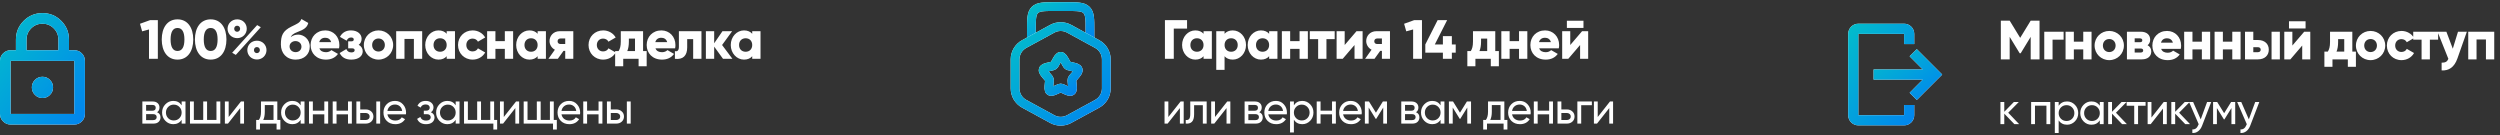
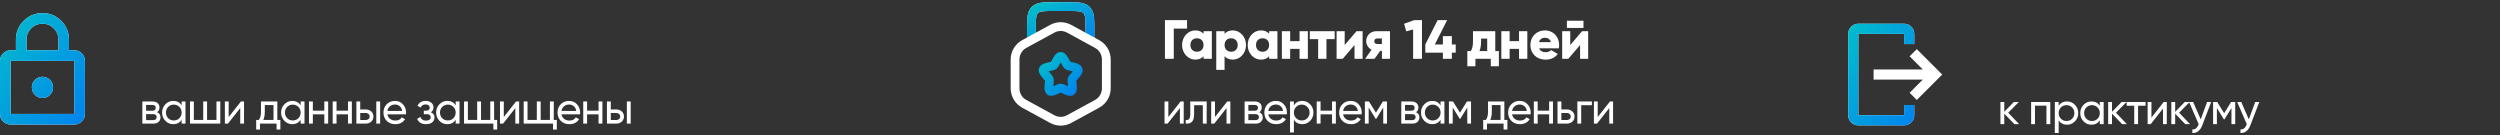
<svg xmlns="http://www.w3.org/2000/svg" width="758" height="41" viewBox="0 0 758 41" fill="none">
  <rect x="0" y="0" width="758" height="41" fill="#333333" stroke="none" />
  <path d="M3.218 37.761C2.333 37.761 1.576 37.446 0.946 36.816C0.316 36.187 0.001 35.429 0 34.542V18.451C0 17.566 0.315 16.809 0.946 16.179C1.577 15.549 2.334 15.234 3.218 15.233H4.827V12.014C4.827 9.788 5.612 7.891 7.182 6.323C8.751 4.755 10.648 3.97 12.873 3.969C15.098 3.968 16.996 4.752 18.566 6.323C20.137 7.893 20.921 9.791 20.919 12.014V15.233H22.528C23.413 15.233 24.171 15.548 24.802 16.179C25.433 16.81 25.747 17.567 25.746 18.451V34.542C25.746 35.428 25.431 36.185 24.802 36.816C24.172 37.447 23.414 37.762 22.528 37.761H3.218ZM3.218 34.542H22.528V18.451H3.218V34.542ZM12.873 29.715C13.758 29.715 14.516 29.4 15.147 28.77C15.778 28.141 16.093 27.383 16.091 26.497C16.09 25.611 15.775 24.853 15.147 24.225C14.518 23.596 13.76 23.281 12.873 23.279C11.986 23.276 11.229 23.592 10.601 24.225C9.973 24.858 9.658 25.615 9.655 26.497C9.652 27.379 9.967 28.137 10.601 28.77C11.235 29.404 11.992 29.719 12.873 29.715ZM8.046 15.233H17.701V12.014C17.701 10.674 17.231 9.534 16.293 8.595C15.354 7.656 14.214 7.187 12.873 7.187C11.532 7.187 10.392 7.656 9.454 8.595C8.515 9.534 8.046 10.674 8.046 12.014V15.233Z" fill="white" />
  <path d="M3.218 37.761C2.333 37.761 1.576 37.446 0.946 36.816C0.316 36.187 0.001 35.429 0 34.542V18.451C0 17.566 0.315 16.809 0.946 16.179C1.577 15.549 2.334 15.234 3.218 15.233H4.827V12.014C4.827 9.788 5.612 7.891 7.182 6.323C8.751 4.755 10.648 3.97 12.873 3.969C15.098 3.968 16.996 4.752 18.566 6.323C20.137 7.893 20.921 9.791 20.919 12.014V15.233H22.528C23.413 15.233 24.171 15.548 24.802 16.179C25.433 16.81 25.747 17.567 25.746 18.451V34.542C25.746 35.428 25.431 36.185 24.802 36.816C24.172 37.447 23.414 37.762 22.528 37.761H3.218ZM3.218 34.542H22.528V18.451H3.218V34.542ZM12.873 29.715C13.758 29.715 14.516 29.4 15.147 28.77C15.778 28.141 16.093 27.383 16.091 26.497C16.09 25.611 15.775 24.853 15.147 24.225C14.518 23.596 13.76 23.281 12.873 23.279C11.986 23.276 11.229 23.592 10.601 24.225C9.973 24.858 9.658 25.615 9.655 26.497C9.652 27.379 9.967 28.137 10.601 28.77C11.235 29.404 11.992 29.719 12.873 29.715ZM8.046 15.233H17.701V12.014C17.701 10.674 17.231 9.534 16.293 8.595C15.354 7.656 14.214 7.187 12.873 7.187C11.532 7.187 10.392 7.656 9.454 8.595C8.515 9.534 8.046 10.674 8.046 12.014V15.233Z" fill="url(#paint0_linear_4306_82)" />
-   <path d="M45.513 6.1H47.86V17.838H45.177V8.934L43.098 9.504L42.444 7.207L45.513 6.1ZM53.819 18.073C50.783 18.073 49.039 15.591 49.039 11.969C49.039 8.347 50.783 5.866 53.819 5.866C56.854 5.866 58.598 8.347 58.598 11.969C58.598 15.591 56.854 18.073 53.819 18.073ZM53.819 15.457C55.227 15.457 55.915 14.233 55.915 11.969C55.915 9.706 55.227 8.481 53.819 8.481C52.41 8.481 51.722 9.706 51.722 11.969C51.722 14.233 52.41 15.457 53.819 15.457ZM63.878 18.073C60.843 18.073 59.099 15.591 59.099 11.969C59.099 8.347 60.843 5.866 63.878 5.866C66.913 5.866 68.657 8.347 68.657 11.969C68.657 15.591 66.913 18.073 63.878 18.073ZM63.878 15.457C65.286 15.457 65.974 14.233 65.974 11.969C65.974 9.706 65.286 8.481 63.878 8.481C62.469 8.481 61.782 9.706 61.782 11.969C61.782 14.233 62.469 15.457 63.878 15.457ZM71.916 11.567C70.239 11.567 68.998 10.293 68.998 8.716C68.998 7.14 70.239 5.866 71.916 5.866C73.576 5.866 74.817 7.09 74.817 8.716C74.817 10.293 73.576 11.567 71.916 11.567ZM70.39 15.994L77.969 7.609L79.076 8.247L71.497 16.648L70.39 15.994ZM71.899 9.638C72.436 9.638 72.805 9.203 72.805 8.716C72.805 8.196 72.436 7.794 71.899 7.794C71.379 7.794 71.01 8.196 71.01 8.716C71.01 9.236 71.379 9.638 71.899 9.638ZM77.902 18.04C76.225 18.04 74.985 16.765 74.985 15.189C74.985 13.613 76.225 12.338 77.902 12.338C79.562 12.338 80.803 13.613 80.803 15.189C80.803 16.765 79.562 18.04 77.902 18.04ZM77.886 16.111C78.422 16.111 78.791 15.675 78.791 15.189C78.791 14.669 78.422 14.267 77.886 14.267C77.366 14.267 76.997 14.669 76.997 15.189C76.997 15.709 77.366 16.111 77.886 16.111ZM89.643 18.073C86.86 18.073 85.166 16.094 85.166 13.512C85.166 10.812 85.686 9.387 88.369 8.062C90.163 7.173 90.901 6.956 91.387 5.765L93.467 6.956C93.131 8.364 92.092 8.985 90.314 9.655C88.822 10.209 88.386 10.695 88.151 11.282C88.755 10.745 89.576 10.494 90.448 10.494C91.991 10.494 93.919 11.768 93.919 14.149C93.919 16.413 92.276 18.073 89.643 18.073ZM89.627 15.809C90.666 15.809 91.404 15.105 91.404 14.149C91.404 13.177 90.633 12.456 89.576 12.456C88.704 12.456 87.799 13.043 87.799 14.082C87.799 15.105 88.604 15.809 89.627 15.809ZM96.844 14.652C97.162 15.524 97.934 15.826 98.856 15.826C99.543 15.826 100.13 15.558 100.466 15.189L102.478 16.346C101.656 17.486 100.415 18.073 98.822 18.073C95.955 18.073 94.177 16.145 94.177 13.646C94.177 11.148 95.988 9.219 98.638 9.219C101.086 9.219 102.897 11.114 102.897 13.646C102.897 13.998 102.864 14.334 102.796 14.652H96.844ZM96.793 12.774H100.399C100.13 11.802 99.376 11.45 98.621 11.45C97.665 11.45 97.028 11.919 96.793 12.774ZM108.755 13.579C109.543 13.998 109.979 14.703 109.979 15.558C109.979 16.95 108.771 18.073 106.508 18.073C104.831 18.073 103.64 17.436 102.986 16.078L105.015 14.87C105.25 15.524 105.77 15.893 106.541 15.893C107.162 15.893 107.53 15.659 107.53 15.239C107.53 14.87 107.296 14.652 106.742 14.652H105.569V12.54H106.474C107.011 12.54 107.262 12.338 107.262 11.969C107.262 11.567 106.944 11.366 106.474 11.366C105.837 11.366 105.401 11.668 105.099 12.338L103.07 11.181C103.774 9.823 104.982 9.219 106.424 9.219C108.47 9.219 109.643 10.41 109.643 11.735C109.643 12.506 109.358 13.16 108.755 13.579ZM114.76 18.073C112.295 18.073 110.317 16.145 110.317 13.646C110.317 11.148 112.295 9.219 114.76 9.219C117.225 9.219 119.204 11.148 119.204 13.646C119.204 16.145 117.225 18.073 114.76 18.073ZM114.76 15.625C115.85 15.625 116.689 14.837 116.689 13.646C116.689 12.456 115.85 11.668 114.76 11.668C113.67 11.668 112.832 12.456 112.832 13.646C112.832 14.837 113.67 15.625 114.76 15.625ZM128.005 9.454V17.838H125.49V11.802H122.639V17.838H120.124V9.454H128.005ZM135.435 9.454H137.95V17.838H135.435V17.05C134.881 17.688 134.06 18.073 132.936 18.073C130.74 18.073 128.929 16.145 128.929 13.646C128.929 11.148 130.74 9.219 132.936 9.219C134.06 9.219 134.881 9.605 135.435 10.242V9.454ZM133.439 15.692C134.596 15.692 135.435 14.904 135.435 13.646C135.435 12.389 134.596 11.6 133.439 11.6C132.282 11.6 131.444 12.389 131.444 13.646C131.444 14.904 132.282 15.692 133.439 15.692ZM143.317 18.073C140.768 18.073 138.873 16.145 138.873 13.646C138.873 11.148 140.768 9.219 143.317 9.219C144.943 9.219 146.385 10.075 147.107 11.366L144.91 12.64C144.625 12.053 144.021 11.701 143.283 11.701C142.193 11.701 141.388 12.489 141.388 13.646C141.388 14.803 142.193 15.591 143.283 15.591C144.021 15.591 144.642 15.239 144.91 14.652L147.107 15.91C146.385 17.218 144.96 18.073 143.317 18.073ZM153.064 9.454H155.579V17.838H153.064V14.82H150.213V17.838H147.698V9.454H150.213V12.472H153.064V9.454ZM163.009 9.454H165.524V17.838H163.009V17.05C162.455 17.688 161.634 18.073 160.51 18.073C158.314 18.073 156.503 16.145 156.503 13.646C156.503 11.148 158.314 9.219 160.51 9.219C161.634 9.219 162.455 9.605 163.009 10.242V9.454ZM161.013 15.692C162.17 15.692 163.009 14.904 163.009 13.646C163.009 12.389 162.17 11.6 161.013 11.6C159.856 11.6 159.018 12.389 159.018 13.646C159.018 14.904 159.856 15.692 161.013 15.692ZM173.825 9.454V17.838H171.377V15.424H170.857L169.13 17.838H166.279L168.241 15.072C167.202 14.552 166.615 13.479 166.615 12.439C166.615 10.963 167.705 9.454 169.734 9.454H173.825ZM169.952 11.668C169.415 11.668 169.063 11.986 169.063 12.523C169.063 13.043 169.415 13.344 169.952 13.344H171.377V11.668H169.952ZM182.887 18.073C180.338 18.073 178.443 16.145 178.443 13.646C178.443 11.148 180.338 9.219 182.887 9.219C184.514 9.219 185.956 10.075 186.677 11.366L184.48 12.64C184.195 12.053 183.591 11.701 182.853 11.701C181.763 11.701 180.959 12.489 180.959 13.646C180.959 14.803 181.763 15.591 182.853 15.591C183.591 15.591 184.212 15.239 184.48 14.652L186.677 15.91C185.956 17.218 184.53 18.073 182.887 18.073ZM194.981 15.491H196.071V20.085H193.623V17.838H188.961V20.085H186.513V15.491H187.553C187.972 14.837 188.224 14.032 188.224 12.59V9.454H194.981V15.491ZM190.186 15.491H192.533V11.701H190.672V12.59C190.672 13.814 190.504 14.736 190.186 15.491ZM198.739 14.652C199.057 15.524 199.829 15.826 200.751 15.826C201.439 15.826 202.026 15.558 202.361 15.189L204.373 16.346C203.551 17.486 202.311 18.073 200.718 18.073C197.85 18.073 196.073 16.145 196.073 13.646C196.073 11.148 197.884 9.219 200.533 9.219C202.981 9.219 204.792 11.114 204.792 13.646C204.792 13.998 204.759 14.334 204.692 14.652H198.739ZM198.689 12.774H202.294C202.026 11.802 201.271 11.45 200.516 11.45C199.561 11.45 198.923 11.919 198.689 12.774ZM212.683 9.454V17.838H210.168V11.869H208.357V14.367C208.357 16.899 207.082 18.123 204.634 17.838V15.491C205.422 15.726 205.841 15.239 205.841 14.2V9.454H212.683ZM222.072 17.838H219.221L216.538 14.133V17.838H214.023V9.454H216.538V13.126L219.054 9.454H221.988L218.936 13.646L222.072 17.838ZM228.073 9.454H230.588V17.838H228.073V17.05C227.52 17.688 226.698 18.073 225.575 18.073C223.378 18.073 221.567 16.145 221.567 13.646C221.567 11.148 223.378 9.219 225.575 9.219C226.698 9.219 227.52 9.605 228.073 10.242V9.454ZM226.078 15.692C227.235 15.692 228.073 14.904 228.073 13.646C228.073 12.389 227.235 11.6 226.078 11.6C224.921 11.6 224.082 12.389 224.082 13.646C224.082 14.904 224.921 15.692 226.078 15.692Z" fill="white" />
  <path d="M47.629 34.028C48.318 34.315 48.662 34.833 48.662 35.585C48.662 36.139 48.474 36.595 48.099 36.953C47.732 37.302 47.204 37.476 46.516 37.476H43.162V30.769H46.247C46.918 30.769 47.437 30.939 47.803 31.278C48.17 31.609 48.353 32.047 48.353 32.593C48.353 33.237 48.112 33.715 47.629 34.028ZM46.194 31.815H44.302V33.572H46.194C46.873 33.572 47.213 33.273 47.213 32.673C47.213 32.101 46.873 31.815 46.194 31.815ZM46.448 36.416C46.788 36.416 47.048 36.336 47.227 36.175C47.414 36.014 47.508 35.786 47.508 35.491C47.508 35.213 47.414 34.999 47.227 34.847C47.048 34.686 46.788 34.605 46.448 34.605H44.302V36.416H46.448ZM55.073 30.769H56.24V37.476H55.073V36.322C54.492 37.208 53.647 37.651 52.538 37.651C51.599 37.651 50.798 37.311 50.136 36.631C49.474 35.942 49.144 35.106 49.144 34.122C49.144 33.139 49.474 32.307 50.136 31.627C50.798 30.939 51.599 30.594 52.538 30.594C53.647 30.594 54.492 31.037 55.073 31.922V30.769ZM52.685 36.524C53.365 36.524 53.933 36.296 54.389 35.84C54.845 35.374 55.073 34.802 55.073 34.122C55.073 33.443 54.845 32.875 54.389 32.419C53.933 31.954 53.365 31.721 52.685 31.721C52.014 31.721 51.451 31.954 50.995 32.419C50.539 32.875 50.311 33.443 50.311 34.122C50.311 34.802 50.539 35.374 50.995 35.84C51.451 36.296 52.014 36.524 52.685 36.524ZM65.628 30.769H66.795V37.476H57.606V30.769H58.773V36.363H61.617V30.769H62.784V36.363H65.628V30.769ZM73.051 30.769H73.99V37.476H72.837V32.767L69.121 37.476H68.182V30.769H69.335V35.477L73.051 30.769ZM84.084 36.363H85.01V39.274H83.856V37.476H78.826V39.274H77.672V36.363H78.49C78.919 35.772 79.134 34.945 79.134 33.881V30.769H84.084V36.363ZM79.818 36.363H82.93V31.855H80.288V33.881C80.288 34.883 80.131 35.71 79.818 36.363ZM91.157 30.769H92.324V37.476H91.157V36.322C90.576 37.208 89.731 37.651 88.622 37.651C87.683 37.651 86.882 37.311 86.22 36.631C85.559 35.942 85.228 35.106 85.228 34.122C85.228 33.139 85.559 32.307 86.22 31.627C86.882 30.939 87.683 30.594 88.622 30.594C89.731 30.594 90.576 31.037 91.157 31.922V30.769ZM88.769 36.524C89.449 36.524 90.017 36.296 90.473 35.84C90.929 35.374 91.157 34.802 91.157 34.122C91.157 33.443 90.929 32.875 90.473 32.419C90.017 31.954 89.449 31.721 88.769 31.721C88.099 31.721 87.535 31.954 87.079 32.419C86.623 32.875 86.395 33.443 86.395 34.122C86.395 34.802 86.623 35.374 87.079 35.84C87.535 36.296 88.099 36.524 88.769 36.524ZM98.332 30.769H99.499V37.476H98.332V34.672H94.857V37.476H93.69V30.769H94.857V33.559H98.332V30.769ZM105.514 30.769H106.681V37.476H105.514V34.672H102.04V37.476H100.873V30.769H102.04V33.559H105.514V30.769ZM110.886 33.183C111.557 33.183 112.111 33.385 112.55 33.787C112.997 34.181 113.22 34.695 113.22 35.33C113.22 35.965 112.997 36.483 112.55 36.886C112.111 37.279 111.557 37.476 110.886 37.476H108.055V30.769H109.223V33.183H110.886ZM114.092 30.769H115.259V37.476H114.092V30.769ZM110.886 36.389C111.217 36.389 111.494 36.296 111.718 36.108C111.95 35.911 112.067 35.652 112.067 35.33C112.067 35.008 111.95 34.748 111.718 34.552C111.494 34.355 111.217 34.257 110.886 34.257H109.223V36.389H110.886ZM117.458 34.659C117.575 35.258 117.847 35.723 118.277 36.054C118.715 36.385 119.251 36.55 119.886 36.55C120.772 36.55 121.416 36.224 121.818 35.571L122.811 36.135C122.158 37.145 121.174 37.651 119.86 37.651C118.795 37.651 117.928 37.32 117.257 36.658C116.595 35.987 116.264 35.142 116.264 34.122C116.264 33.112 116.591 32.271 117.244 31.6C117.897 30.93 118.742 30.594 119.779 30.594C120.763 30.594 121.563 30.943 122.18 31.641C122.806 32.329 123.119 33.161 123.119 34.136C123.119 34.306 123.106 34.48 123.079 34.659H117.458ZM119.779 31.694C119.153 31.694 118.634 31.873 118.223 32.231C117.812 32.58 117.557 33.049 117.458 33.639H121.939C121.841 33.004 121.59 32.522 121.188 32.191C120.785 31.86 120.316 31.694 119.779 31.694ZM130.632 34.042C131.374 34.346 131.745 34.878 131.745 35.638C131.745 36.202 131.522 36.68 131.075 37.074C130.627 37.458 129.992 37.651 129.17 37.651C127.828 37.651 126.929 37.114 126.473 36.041L127.453 35.464C127.712 36.197 128.289 36.564 129.183 36.564C129.63 36.564 129.975 36.47 130.216 36.282C130.466 36.085 130.592 35.835 130.592 35.531C130.592 35.263 130.489 35.044 130.283 34.874C130.086 34.704 129.818 34.619 129.478 34.619H128.499V33.559H129.223C129.563 33.559 129.827 33.478 130.015 33.317C130.203 33.148 130.297 32.919 130.297 32.633C130.297 32.347 130.185 32.115 129.961 31.936C129.747 31.757 129.447 31.667 129.062 31.667C128.311 31.667 127.801 31.985 127.533 32.62L126.581 32.07C127.055 31.086 127.882 30.594 129.062 30.594C129.796 30.594 130.373 30.782 130.793 31.158C131.222 31.533 131.437 31.994 131.437 32.539C131.437 33.219 131.169 33.72 130.632 34.042ZM138.161 30.769H139.328V37.476H138.161V36.322C137.58 37.208 136.735 37.651 135.626 37.651C134.687 37.651 133.886 37.311 133.225 36.631C132.563 35.942 132.232 35.106 132.232 34.122C132.232 33.139 132.563 32.307 133.225 31.627C133.886 30.939 134.687 30.594 135.626 30.594C136.735 30.594 137.58 31.037 138.161 31.922V30.769ZM135.773 36.524C136.453 36.524 137.021 36.296 137.477 35.84C137.933 35.374 138.161 34.802 138.161 34.122C138.161 33.443 137.933 32.875 137.477 32.419C137.021 31.954 136.453 31.721 135.773 31.721C135.103 31.721 134.539 31.954 134.083 32.419C133.627 32.875 133.399 33.443 133.399 34.122C133.399 34.802 133.627 35.374 134.083 35.84C134.539 36.296 135.103 36.524 135.773 36.524ZM149.816 36.363H150.742V39.274H149.588V37.476H140.694V30.769H141.861V36.363H144.678V30.769H145.845V36.363H148.649V30.769H149.816V36.363ZM156.467 30.769H157.406V37.476H156.252V32.767L152.537 37.476H151.597V30.769H152.751V35.477L156.467 30.769ZM167.902 36.363H168.828V39.274H167.674V37.476H158.78V30.769H159.947V36.363H162.764V30.769H163.932V36.363H166.735V30.769H167.902V36.363ZM170.24 34.659C170.356 35.258 170.629 35.723 171.058 36.054C171.496 36.385 172.033 36.55 172.668 36.55C173.553 36.55 174.197 36.224 174.6 35.571L175.592 36.135C174.94 37.145 173.956 37.651 172.641 37.651C171.577 37.651 170.709 37.32 170.039 36.658C169.377 35.987 169.046 35.142 169.046 34.122C169.046 33.112 169.372 32.271 170.025 31.6C170.678 30.93 171.523 30.594 172.561 30.594C173.544 30.594 174.345 30.943 174.962 31.641C175.588 32.329 175.901 33.161 175.901 34.136C175.901 34.306 175.888 34.48 175.861 34.659H170.24ZM172.561 31.694C171.935 31.694 171.416 31.873 171.004 32.231C170.593 32.58 170.338 33.049 170.24 33.639H174.72C174.622 33.004 174.372 32.522 173.969 32.191C173.567 31.86 173.097 31.694 172.561 31.694ZM181.482 30.769H182.649V37.476H181.482V34.672H178.007V37.476H176.84V30.769H178.007V33.559H181.482V30.769ZM186.853 33.183C187.524 33.183 188.079 33.385 188.517 33.787C188.964 34.181 189.188 34.695 189.188 35.33C189.188 35.965 188.964 36.483 188.517 36.886C188.079 37.279 187.524 37.476 186.853 37.476H184.023V30.769H185.19V33.183H186.853ZM190.06 30.769H191.227V37.476H190.06V30.769ZM186.853 36.389C187.184 36.389 187.462 36.296 187.685 36.108C187.918 35.911 188.034 35.652 188.034 35.33C188.034 35.008 187.918 34.748 187.685 34.552C187.462 34.355 187.184 34.257 186.853 34.257H185.19V36.389H186.853Z" fill="white" />
  <path d="M330.475 12.65V9.1C330.475 5.752 330.475 4.08 329.435 3.04C328.395 2 326.723 2 323.375 2H319.825C316.478 2 314.806 2 313.766 3.04C312.726 4.08 312.726 5.752 312.726 9.1V12.65" stroke="white" stroke-width="2.662" />
  <path d="M330.475 12.65V9.1C330.475 5.752 330.475 4.08 329.435 3.04C328.395 2 326.723 2 323.375 2H319.825C316.478 2 314.806 2 313.766 3.04C312.726 4.08 312.726 5.752 312.726 9.1V12.65" stroke="url(#paint1_linear_4306_82)" stroke-width="2.662" />
  <path d="M319.051 8.714C319.833 8.288 320.709 8.065 321.6 8.065C322.49 8.065 323.367 8.288 324.149 8.714L332.658 13.354C333.498 13.812 334.199 14.488 334.688 15.311C335.176 16.134 335.434 17.073 335.434 18.029V26.794C335.434 27.751 335.176 28.69 334.688 29.513C334.199 30.336 333.498 31.012 332.658 31.47L324.149 36.109C323.367 36.536 322.49 36.759 321.6 36.759C320.709 36.759 319.833 36.536 319.051 36.109L310.54 31.47C309.7 31.011 308.999 30.335 308.511 29.513C308.023 28.69 307.765 27.751 307.766 26.794V18.028C307.765 17.071 308.023 16.132 308.511 15.309C308.999 14.487 309.7 13.811 310.54 13.352L319.051 8.714Z" stroke="white" stroke-width="2.662" />
-   <path d="M319.051 8.714C319.833 8.288 320.709 8.065 321.6 8.065C322.49 8.065 323.367 8.288 324.149 8.714L332.658 13.354C333.498 13.812 334.199 14.488 334.688 15.311C335.176 16.134 335.434 17.073 335.434 18.029V26.794C335.434 27.751 335.176 28.69 334.688 29.513C334.199 30.336 333.498 31.012 332.658 31.47L324.149 36.109C323.367 36.536 322.49 36.759 321.6 36.759C320.709 36.759 319.833 36.536 319.051 36.109L310.54 31.47C309.7 31.011 308.999 30.335 308.511 29.513C308.023 28.69 307.765 27.751 307.766 26.794V18.028C307.765 17.071 308.023 16.132 308.511 15.309C308.999 14.487 309.7 13.811 310.54 13.352L319.051 8.714Z" stroke="url(#paint2_linear_4306_82)" stroke-width="2.662" />
-   <path d="M320.084 18.903C320.758 17.692 321.096 17.087 321.6 17.087C322.104 17.087 322.441 17.692 323.116 18.903L323.29 19.215C323.481 19.559 323.577 19.73 323.726 19.845C323.877 19.957 324.064 20 324.436 20.085L324.773 20.161C326.083 20.457 326.738 20.605 326.895 21.107C327.051 21.608 326.603 22.13 325.711 23.173L325.48 23.443C325.226 23.741 325.098 23.889 325.042 24.073C324.985 24.258 325.004 24.453 325.042 24.851L325.077 25.211C325.212 26.602 325.279 27.3 324.873 27.609C324.465 27.919 323.851 27.637 322.624 27.073L322.308 26.925C321.958 26.766 321.784 26.686 321.6 26.686C321.415 26.686 321.241 26.766 320.892 26.925L320.576 27.073C319.349 27.637 318.735 27.919 318.327 27.609C317.919 27.3 317.988 26.602 318.123 25.211L318.158 24.851C318.195 24.453 318.215 24.256 318.158 24.073C318.101 23.889 317.974 23.741 317.72 23.443L317.489 23.173C316.596 22.13 316.149 21.608 316.305 21.107C316.461 20.605 317.116 20.457 318.426 20.161L318.763 20.085C319.136 20 319.323 19.957 319.473 19.845C319.623 19.732 319.718 19.559 319.91 19.215L320.084 18.903Z" stroke="white" stroke-width="2.662" />
  <path d="M320.084 18.903C320.758 17.692 321.096 17.087 321.6 17.087C322.104 17.087 322.441 17.692 323.116 18.903L323.29 19.215C323.481 19.559 323.577 19.73 323.726 19.845C323.877 19.957 324.064 20 324.436 20.085L324.773 20.161C326.083 20.457 326.738 20.605 326.895 21.107C327.051 21.608 326.603 22.13 325.711 23.173L325.48 23.443C325.226 23.741 325.098 23.889 325.042 24.073C324.985 24.258 325.004 24.453 325.042 24.851L325.077 25.211C325.212 26.602 325.279 27.3 324.873 27.609C324.465 27.919 323.851 27.637 322.624 27.073L322.308 26.925C321.958 26.766 321.784 26.686 321.6 26.686C321.415 26.686 321.241 26.766 320.892 26.925L320.576 27.073C319.349 27.637 318.735 27.919 318.327 27.609C317.919 27.3 317.988 26.602 318.123 25.211L318.158 24.851C318.195 24.453 318.215 24.256 318.158 24.073C318.101 23.889 317.974 23.741 317.72 23.443L317.489 23.173C316.596 22.13 316.149 21.608 316.305 21.107C316.461 20.605 317.116 20.457 318.426 20.161L318.763 20.085C319.136 20 319.323 19.957 319.473 19.845C319.623 19.732 319.718 19.559 319.91 19.215L320.084 18.903Z" stroke="url(#paint3_linear_4306_82)" stroke-width="2.662" />
  <path d="M359.916 6.1V8.682H355.891V17.838H353.208V6.1H359.916ZM364.915 9.454H367.43V17.838H364.915V17.05C364.361 17.687 363.54 18.073 362.416 18.073C360.22 18.073 358.409 16.145 358.409 13.646C358.409 11.148 360.22 9.219 362.416 9.219C363.54 9.219 364.361 9.605 364.915 10.242V9.454ZM362.919 15.692C364.076 15.692 364.915 14.904 364.915 13.646C364.915 12.388 364.076 11.6 362.919 11.6C361.762 11.6 360.924 12.388 360.924 13.646C360.924 14.904 361.762 15.692 362.919 15.692ZM373.786 9.219C375.983 9.219 377.794 11.148 377.794 13.646C377.794 16.145 375.983 18.073 373.786 18.073C372.663 18.073 371.841 17.687 371.288 17.05V21.192H368.772V9.454H371.288V10.242C371.841 9.605 372.663 9.219 373.786 9.219ZM373.283 15.692C374.44 15.692 375.279 14.904 375.279 13.646C375.279 12.388 374.44 11.6 373.283 11.6C372.126 11.6 371.288 12.388 371.288 13.646C371.288 14.904 372.126 15.692 373.283 15.692ZM384.804 9.454H387.319V17.838H384.804V17.05C384.251 17.687 383.429 18.073 382.305 18.073C380.109 18.073 378.298 16.145 378.298 13.646C378.298 11.148 380.109 9.219 382.305 9.219C383.429 9.219 384.251 9.605 384.804 10.242V9.454ZM382.809 15.692C383.966 15.692 384.804 14.904 384.804 13.646C384.804 12.388 383.966 11.6 382.809 11.6C381.651 11.6 380.813 12.388 380.813 13.646C380.813 14.904 381.651 15.692 382.809 15.692ZM394.028 9.454H396.543V17.838H394.028V14.82H391.177V17.838H388.662V9.454H391.177V12.472H394.028V9.454ZM404.677 9.454V11.868H402.178V17.838H399.663V11.868H397.131V9.454H404.677ZM411.296 9.454H413.141V17.838H410.692V13.646L407.104 17.838H405.259V9.454H407.708V13.646L411.296 9.454ZM421.442 9.454V17.838H418.994V15.424H418.474L416.747 17.838H413.896L415.858 15.071C414.819 14.552 414.232 13.478 414.232 12.439C414.232 10.963 415.322 9.454 417.351 9.454H421.442ZM417.569 11.667C417.032 11.667 416.68 11.986 416.68 12.523C416.68 13.042 417.032 13.344 417.569 13.344H418.994V11.667H417.569ZM428.794 6.1H431.141V17.838H428.458V8.934L426.379 9.504L425.725 7.207L428.794 6.1ZM441.375 13.478V15.96H440.202V17.838H437.485V15.96H432.153V13.478L435.892 6.1H438.776L435.037 13.478H437.485V10.963H440.202V13.478H441.375ZM453.366 15.491H454.456V20.085H452.008V17.838H447.346V20.085H444.898V15.491H445.938C446.357 14.837 446.609 14.032 446.609 12.59V9.454H453.366V15.491ZM448.571 15.491H450.918V11.701H449.057V12.59C449.057 13.814 448.889 14.736 448.571 15.491ZM460.57 9.454H463.086V17.838H460.57V14.82H457.72V17.838H455.204V9.454H457.72V12.472H460.57V9.454ZM466.675 14.652C466.994 15.524 467.765 15.826 468.688 15.826C469.375 15.826 469.962 15.558 470.298 15.189L472.31 16.346C471.488 17.486 470.247 18.073 468.654 18.073C465.787 18.073 464.009 16.145 464.009 13.646C464.009 11.148 465.82 9.219 468.47 9.219C470.918 9.219 472.729 11.114 472.729 13.646C472.729 13.998 472.695 14.334 472.628 14.652H466.675ZM466.625 12.774H470.23C469.962 11.802 469.208 11.449 468.453 11.449C467.497 11.449 466.86 11.919 466.625 12.774ZM475.078 8.465V6.285H480.109V8.465H475.078ZM479.689 9.454H481.534V17.838H479.086V13.646L475.497 17.838H473.653V9.454H476.101V13.646L479.689 9.454Z" fill="white" />
  <path d="M357.957 30.768H358.896V37.476H357.743V32.767L354.027 37.476H353.088V30.768H354.241V35.477L357.957 30.768ZM365.864 30.768V37.476H364.697V31.895H362.054V34.632C362.054 35.732 361.831 36.501 361.384 36.939C360.946 37.369 360.324 37.547 359.519 37.476V36.376C359.975 36.439 360.315 36.34 360.539 36.081C360.771 35.812 360.887 35.321 360.887 34.605V30.768H365.864ZM372.1 30.768H373.039V37.476H371.885V32.767L368.169 37.476H367.23V30.768H368.384V35.477L372.1 30.768ZM381.832 34.028C382.52 34.315 382.865 34.833 382.865 35.584C382.865 36.139 382.677 36.595 382.301 36.953C381.934 37.302 381.407 37.476 380.718 37.476H377.364V30.768H380.45C381.121 30.768 381.639 30.939 382.006 31.278C382.373 31.609 382.556 32.047 382.556 32.593C382.556 33.237 382.315 33.715 381.832 34.028ZM380.396 31.815H378.505V33.572H380.396C381.076 33.572 381.416 33.273 381.416 32.673C381.416 32.101 381.076 31.815 380.396 31.815ZM380.651 36.416C380.991 36.416 381.25 36.336 381.429 36.175C381.617 36.014 381.711 35.786 381.711 35.491C381.711 35.213 381.617 34.999 381.429 34.847C381.25 34.686 380.991 34.605 380.651 34.605H378.505V36.416H380.651ZM384.54 34.659C384.656 35.258 384.929 35.723 385.358 36.054C385.797 36.385 386.333 36.55 386.968 36.55C387.854 36.55 388.498 36.224 388.9 35.571L389.893 36.135C389.24 37.145 388.256 37.65 386.941 37.65C385.877 37.65 385.01 37.319 384.339 36.658C383.677 35.987 383.346 35.142 383.346 34.122C383.346 33.112 383.673 32.271 384.325 31.6C384.978 30.93 385.823 30.594 386.861 30.594C387.845 30.594 388.645 30.943 389.262 31.64C389.888 32.329 390.201 33.161 390.201 34.136C390.201 34.306 390.188 34.48 390.161 34.659H384.54ZM386.861 31.694C386.235 31.694 385.716 31.873 385.305 32.231C384.893 32.58 384.639 33.049 384.54 33.639H389.021C388.922 33.004 388.672 32.521 388.269 32.191C387.867 31.86 387.398 31.694 386.861 31.694ZM394.843 30.594C395.782 30.594 396.582 30.939 397.244 31.627C397.906 32.307 398.237 33.139 398.237 34.122C398.237 35.106 397.906 35.942 397.244 36.631C396.582 37.311 395.782 37.65 394.843 37.65C393.734 37.65 392.889 37.208 392.307 36.322V40.159H391.14V30.768H392.307V31.922C392.889 31.037 393.734 30.594 394.843 30.594ZM394.695 36.523C395.366 36.523 395.93 36.295 396.386 35.839C396.842 35.374 397.07 34.802 397.07 34.122C397.07 33.443 396.842 32.875 396.386 32.419C395.93 31.953 395.366 31.721 394.695 31.721C394.016 31.721 393.448 31.953 392.992 32.419C392.536 32.875 392.307 33.443 392.307 34.122C392.307 34.802 392.536 35.374 392.992 35.839C393.448 36.295 394.016 36.523 394.695 36.523ZM403.869 30.768H405.036V37.476H403.869V34.672H400.394V37.476H399.227V30.768H400.394V33.559H403.869V30.768ZM407.228 34.659C407.344 35.258 407.617 35.723 408.046 36.054C408.485 36.385 409.021 36.55 409.656 36.55C410.542 36.55 411.186 36.224 411.588 35.571L412.581 36.135C411.928 37.145 410.944 37.65 409.629 37.65C408.565 37.65 407.698 37.319 407.027 36.658C406.365 35.987 406.034 35.142 406.034 34.122C406.034 33.112 406.361 32.271 407.014 31.6C407.666 30.93 408.512 30.594 409.549 30.594C410.533 30.594 411.333 30.943 411.95 31.64C412.576 32.329 412.889 33.161 412.889 34.136C412.889 34.306 412.876 34.48 412.849 34.659H407.228ZM409.549 31.694C408.923 31.694 408.404 31.873 407.993 32.231C407.581 32.58 407.327 33.049 407.228 33.639H411.709C411.61 33.004 411.36 32.521 410.958 32.191C410.555 31.86 410.086 31.694 409.549 31.694ZM420.536 30.768V37.476H419.396V32.606L417.263 36.041H417.115L414.982 32.606V37.476H413.828V30.768H415.076L417.182 34.163L419.288 30.768H420.536ZM429.334 34.028C430.022 34.315 430.367 34.833 430.367 35.584C430.367 36.139 430.179 36.595 429.803 36.953C429.436 37.302 428.909 37.476 428.22 37.476H424.866V30.768H427.952C428.623 30.768 429.141 30.939 429.508 31.278C429.875 31.609 430.058 32.047 430.058 32.593C430.058 33.237 429.817 33.715 429.334 34.028ZM427.898 31.815H426.007V33.572H427.898C428.578 33.572 428.918 33.273 428.918 32.673C428.918 32.101 428.578 31.815 427.898 31.815ZM428.153 36.416C428.493 36.416 428.752 36.336 428.931 36.175C429.119 36.014 429.213 35.786 429.213 35.491C429.213 35.213 429.119 34.999 428.931 34.847C428.752 34.686 428.493 34.605 428.153 34.605H426.007V36.416H428.153ZM436.778 30.768H437.945V37.476H436.778V36.322C436.196 37.208 435.351 37.65 434.242 37.65C433.303 37.65 432.503 37.311 431.841 36.631C431.179 35.942 430.848 35.106 430.848 34.122C430.848 33.139 431.179 32.307 431.841 31.627C432.503 30.939 433.303 30.594 434.242 30.594C435.351 30.594 436.196 31.037 436.778 31.922V30.768ZM434.39 36.523C435.069 36.523 435.637 36.295 436.093 35.839C436.55 35.374 436.778 34.802 436.778 34.122C436.778 33.443 436.55 32.875 436.093 32.419C435.637 31.953 435.069 31.721 434.39 31.721C433.719 31.721 433.156 31.953 432.699 32.419C432.243 32.875 432.015 33.443 432.015 34.122C432.015 34.802 432.243 35.374 432.699 35.839C433.156 36.295 433.719 36.523 434.39 36.523ZM446.018 30.768V37.476H444.878V32.606L442.745 36.041H442.597L440.464 32.606V37.476H439.311V30.768H440.558L442.664 34.163L444.77 30.768H446.018ZM456.117 36.363H457.043V39.274H455.889V37.476H450.858V39.274H449.705V36.363H450.523C450.952 35.772 451.167 34.945 451.167 33.881V30.768H456.117V36.363ZM451.851 36.363H454.963V31.855H452.32V33.881C452.32 34.882 452.164 35.71 451.851 36.363ZM458.454 34.659C458.571 35.258 458.843 35.723 459.273 36.054C459.711 36.385 460.248 36.55 460.882 36.55C461.768 36.55 462.412 36.224 462.814 35.571L463.807 36.135C463.154 37.145 462.17 37.65 460.856 37.65C459.791 37.65 458.924 37.319 458.253 36.658C457.591 35.987 457.26 35.142 457.26 34.122C457.26 33.112 457.587 32.271 458.24 31.6C458.893 30.93 459.738 30.594 460.775 30.594C461.759 30.594 462.559 30.943 463.176 31.64C463.802 32.329 464.115 33.161 464.115 34.136C464.115 34.306 464.102 34.48 464.075 34.659H458.454ZM460.775 31.694C460.149 31.694 459.63 31.873 459.219 32.231C458.808 32.58 458.553 33.049 458.454 33.639H462.935C462.837 33.004 462.586 32.521 462.184 32.191C461.781 31.86 461.312 31.694 460.775 31.694ZM469.696 30.768H470.863V37.476H469.696V34.672H466.222V37.476H465.055V30.768H466.222V33.559H469.696V30.768ZM475.068 33.183C475.739 33.183 476.293 33.384 476.731 33.787C477.179 34.18 477.402 34.695 477.402 35.33C477.402 35.965 477.179 36.483 476.731 36.886C476.293 37.279 475.739 37.476 475.068 37.476H472.237V30.768H473.404V33.183H475.068ZM475.068 36.389C475.399 36.389 475.676 36.295 475.9 36.108C476.132 35.911 476.248 35.652 476.248 35.33C476.248 35.008 476.132 34.748 475.9 34.551C475.676 34.355 475.399 34.256 475.068 34.256H473.404V36.389H475.068ZM482.654 30.768V31.895H479.421V37.476H478.254V30.768H482.654ZM488.145 30.768H489.084V37.476H487.93V32.767L484.214 37.476H483.275V30.768H484.429V35.477L488.145 30.768Z" fill="white" />
  <path d="M563.452 7.192H577.32C578.137 7.192 578.921 7.516 579.499 8.094C580.077 8.672 580.402 9.456 580.402 10.273V13.355H577.32V10.273H563.452V34.928H577.32V31.846H580.402V34.928C580.402 35.745 580.077 36.529 579.499 37.107C578.921 37.685 578.137 38.01 577.32 38.01H563.452C562.635 38.01 561.851 37.685 561.273 37.107C560.695 36.529 560.37 35.745 560.37 34.928V10.273C560.37 9.456 560.695 8.672 561.273 8.094C561.851 7.516 562.635 7.192 563.452 7.192Z" fill="white" />
  <path d="M563.452 7.192H577.32C578.137 7.192 578.921 7.516 579.499 8.094C580.077 8.672 580.402 9.456 580.402 10.273V13.355H577.32V10.273H563.452V34.928H577.32V31.846H580.402V34.928C580.402 35.745 580.077 36.529 579.499 37.107C578.921 37.685 578.137 38.01 577.32 38.01H563.452C562.635 38.01 561.851 37.685 561.273 37.107C560.695 36.529 560.37 35.745 560.37 34.928V10.273C560.37 9.456 560.695 8.672 561.273 8.094C561.851 7.516 562.635 7.192 563.452 7.192Z" fill="url(#paint4_linear_4306_82)" />
  <path d="M578.999 28.133L581.172 30.306L588.876 22.601L581.172 14.897L578.999 17.069L582.975 21.06H568.074V24.142H582.975L578.999 28.133Z" fill="white" />
-   <path d="M578.999 28.133L581.172 30.306L588.876 22.601L581.172 14.897L578.999 17.069L582.975 21.06H568.074V24.142H582.975L578.999 28.133Z" fill="url(#paint5_linear_4306_82)" />
-   <path d="M618.389 6.262V18H615.706V11.175L612.671 16.155H612.369L609.334 11.175V18H606.651V6.262H609.334L612.52 11.477L615.706 6.262H618.389ZM625.688 9.616V12.03H622.335V18H619.819V9.616H625.688ZM631.642 9.616H634.157V18H631.642V14.982H628.791V18H626.276V9.616H628.791V12.634H631.642V9.616ZM639.524 18.235C637.059 18.235 635.081 16.306 635.081 13.808C635.081 11.309 637.059 9.381 639.524 9.381C641.989 9.381 643.968 11.309 643.968 13.808C643.968 16.306 641.989 18.235 639.524 18.235ZM639.524 15.787C640.614 15.787 641.453 14.998 641.453 13.808C641.453 12.617 640.614 11.829 639.524 11.829C638.435 11.829 637.596 12.617 637.596 13.808C637.596 14.998 638.435 15.787 639.524 15.787ZM651.143 13.707C651.864 14.093 652.266 14.747 652.266 15.602C652.266 16.994 651.277 18 649.415 18H644.888V9.616H649.08C650.941 9.616 651.931 10.622 651.931 12.014C651.931 12.735 651.662 13.322 651.143 13.707ZM648.812 11.628H647.235V12.802H648.812C649.264 12.802 649.55 12.634 649.55 12.232C649.55 11.812 649.264 11.628 648.812 11.628ZM649.08 15.921C649.516 15.921 649.818 15.72 649.818 15.3C649.818 14.898 649.516 14.713 649.08 14.713H647.235V15.921H649.08ZM655.262 14.814C655.58 15.686 656.352 15.988 657.274 15.988C657.961 15.988 658.548 15.72 658.884 15.351L660.896 16.508C660.074 17.648 658.833 18.235 657.24 18.235C654.373 18.235 652.596 16.306 652.596 13.808C652.596 11.309 654.407 9.381 657.056 9.381C659.504 9.381 661.315 11.276 661.315 13.808C661.315 14.16 661.282 14.495 661.215 14.814H655.262ZM655.211 12.936H658.817C658.548 11.963 657.794 11.611 657.039 11.611C656.083 11.611 655.446 12.081 655.211 12.936ZM667.605 9.616H670.12V18H667.605V14.982H664.754V18H662.239V9.616H664.754V12.634H667.605V9.616ZM676.829 9.616H679.344V18H676.829V14.982H673.978V18H671.463V9.616H673.978V12.634H676.829V9.616ZM684.611 12.131C686.64 12.131 687.898 13.305 687.898 15.066C687.898 16.826 686.64 18 684.611 18H680.687V9.616H683.202V12.131H684.611ZM688.736 9.616H691.251V18H688.736V9.616ZM684.628 15.82C685.131 15.82 685.449 15.502 685.449 15.066C685.449 14.63 685.131 14.311 684.628 14.311H683.202V15.82H684.628ZM694.022 8.626V6.446H699.053V8.626H694.022ZM698.633 9.616H700.478V18H698.03V13.808L694.441 18H692.597V9.616H695.045V13.808L698.633 9.616ZM713.223 15.652H714.313V20.247H711.865V18H707.204V20.247H704.755V15.652H705.795C706.214 14.998 706.466 14.194 706.466 12.751V9.616H713.223V15.652ZM708.428 15.652H710.775V11.863H708.914V12.751C708.914 13.976 708.746 14.898 708.428 15.652ZM718.758 18.235C716.293 18.235 714.315 16.306 714.315 13.808C714.315 11.309 716.293 9.381 718.758 9.381C721.223 9.381 723.202 11.309 723.202 13.808C723.202 16.306 721.223 18.235 718.758 18.235ZM718.758 15.787C719.848 15.787 720.687 14.998 720.687 13.808C720.687 12.617 719.848 11.829 718.758 11.829C717.668 11.829 716.83 12.617 716.83 13.808C716.83 14.998 717.668 15.787 718.758 15.787ZM728.146 18.235C725.597 18.235 723.703 16.306 723.703 13.808C723.703 11.309 725.597 9.381 728.146 9.381C729.773 9.381 731.215 10.236 731.936 11.527L729.739 12.802C729.454 12.215 728.851 11.863 728.113 11.863C727.023 11.863 726.218 12.651 726.218 13.808C726.218 14.965 727.023 15.753 728.113 15.753C728.851 15.753 729.471 15.401 729.739 14.814L731.936 16.072C731.215 17.38 729.79 18.235 728.146 18.235ZM739.237 9.616V12.03H736.738V18H734.223V12.03H731.691V9.616H739.237ZM745.265 9.616H747.948L745.08 17.748C744.141 20.415 742.481 21.471 740.301 21.354V19.006C741.425 19.006 741.961 18.738 742.347 17.849L739.06 9.616H741.743L743.688 14.764L745.265 9.616ZM756.253 9.616V18H753.738V11.963H750.887V18H748.372V9.616H756.253Z" fill="white" />
  <path d="M612.204 37.638H610.756L607.697 34.459V37.638H606.53V30.93H607.697V33.895L610.595 30.93H612.097L608.891 34.177L612.204 37.638ZM621.647 30.93V37.638H620.48V32.044H617.006V37.638H615.839V30.93H621.647ZM626.724 30.756C627.663 30.756 628.463 31.101 629.125 31.789C629.787 32.469 630.118 33.3 630.118 34.284C630.118 35.268 629.787 36.104 629.125 36.793C628.463 37.473 627.663 37.812 626.724 37.812C625.615 37.812 624.77 37.37 624.188 36.484V40.321H623.021V30.93H624.188V32.084C624.77 31.199 625.615 30.756 626.724 30.756ZM626.576 36.686C627.247 36.686 627.811 36.458 628.267 36.001C628.723 35.536 628.951 34.964 628.951 34.284C628.951 33.605 628.723 33.037 628.267 32.581C627.811 32.115 627.247 31.883 626.576 31.883C625.897 31.883 625.329 32.115 624.873 32.581C624.417 33.037 624.188 33.605 624.188 34.284C624.188 34.964 624.417 35.536 624.873 36.001C625.329 36.458 625.897 36.686 626.576 36.686ZM636.662 30.93H637.829V37.638H636.662V36.484C636.081 37.37 635.235 37.812 634.126 37.812C633.187 37.812 632.387 37.473 631.725 36.793C631.063 36.104 630.732 35.268 630.732 34.284C630.732 33.3 631.063 32.469 631.725 31.789C632.387 31.101 633.187 30.756 634.126 30.756C635.235 30.756 636.081 31.199 636.662 32.084V30.93ZM634.274 36.686C634.954 36.686 635.522 36.458 635.978 36.001C636.434 35.536 636.662 34.964 636.662 34.284C636.662 33.605 636.434 33.037 635.978 32.581C635.522 32.115 634.954 31.883 634.274 31.883C633.603 31.883 633.04 32.115 632.584 32.581C632.128 33.037 631.9 33.605 631.9 34.284C631.9 34.964 632.128 35.536 632.584 36.001C633.04 36.458 633.603 36.686 634.274 36.686ZM644.869 37.638H643.42L640.362 34.459V37.638H639.195V30.93H640.362V33.895L643.26 30.93H644.762L641.556 34.177L644.869 37.638ZM650.543 30.93V32.057H648.262V37.638H647.095V32.057H644.801V30.93H650.543ZM656.033 30.93H656.972V37.638H655.818V32.929L652.102 37.638H651.163V30.93H652.317V35.639L656.033 30.93ZM664.02 37.638H662.571L659.513 34.459V37.638H658.346V30.93H659.513V33.895L662.41 30.93H663.913L660.707 34.177L664.02 37.638ZM669.188 30.93H670.436L667.699 38.054C667.413 38.814 667.011 39.391 666.492 39.784C665.973 40.187 665.383 40.366 664.721 40.321V39.234C665.544 39.297 666.148 38.85 666.532 37.893L666.64 37.651L663.729 30.93H664.963L667.257 36.189L669.188 30.93ZM677.716 30.93V37.638H676.575V32.768L674.442 36.203H674.295L672.162 32.768V37.638H671.008V30.93H672.256L674.362 34.325L676.468 30.93H677.716ZM683.777 30.93H685.024L682.288 38.054C682.001 38.814 681.599 39.391 681.08 39.784C680.562 40.187 679.971 40.366 679.309 40.321V39.234C680.132 39.297 680.736 38.85 681.12 37.893L681.228 37.651L678.317 30.93H679.551L681.845 36.189L683.777 30.93Z" fill="white" />
  <defs>
    <linearGradient id="paint0_linear_4306_82" x1="-4.478" y1="10.238" x2="34.034" y2="40.69" gradientUnits="userSpaceOnUse">
      <stop stop-color="#02BDCB" />
      <stop offset="1" stop-color="#0178F7" />
    </linearGradient>
    <linearGradient id="paint1_linear_4306_82" x1="309.638" y1="3.976" x2="320.448" y2="22.674" gradientUnits="userSpaceOnUse">
      <stop stop-color="#02BDCB" />
      <stop offset="1" stop-color="#0178F7" />
    </linearGradient>
    <linearGradient id="paint2_linear_4306_82" x1="302.953" y1="13.388" x2="336.562" y2="47.02" gradientUnits="userSpaceOnUse">
      <stop stop-color="#02BDCB" />
      <stop offset="1" stop-color="#0178F7" />
    </linearGradient>
    <linearGradient id="paint3_linear_4306_82" x1="314.422" y1="19.063" x2="326.888" y2="32" gradientUnits="userSpaceOnUse">
      <stop stop-color="#02BDCB" />
      <stop offset="1" stop-color="#0178F7" />
    </linearGradient>
    <linearGradient id="paint4_linear_4306_82" x1="556.886" y1="12.909" x2="590.355" y2="35.486" gradientUnits="userSpaceOnUse">
      <stop stop-color="#02BDCB" />
      <stop offset="1" stop-color="#0178F7" />
    </linearGradient>
    <linearGradient id="paint5_linear_4306_82" x1="564.456" y1="17.756" x2="581.524" y2="41.669" gradientUnits="userSpaceOnUse">
      <stop stop-color="#02BDCB" />
      <stop offset="1" stop-color="#0178F7" />
    </linearGradient>
  </defs>
</svg>